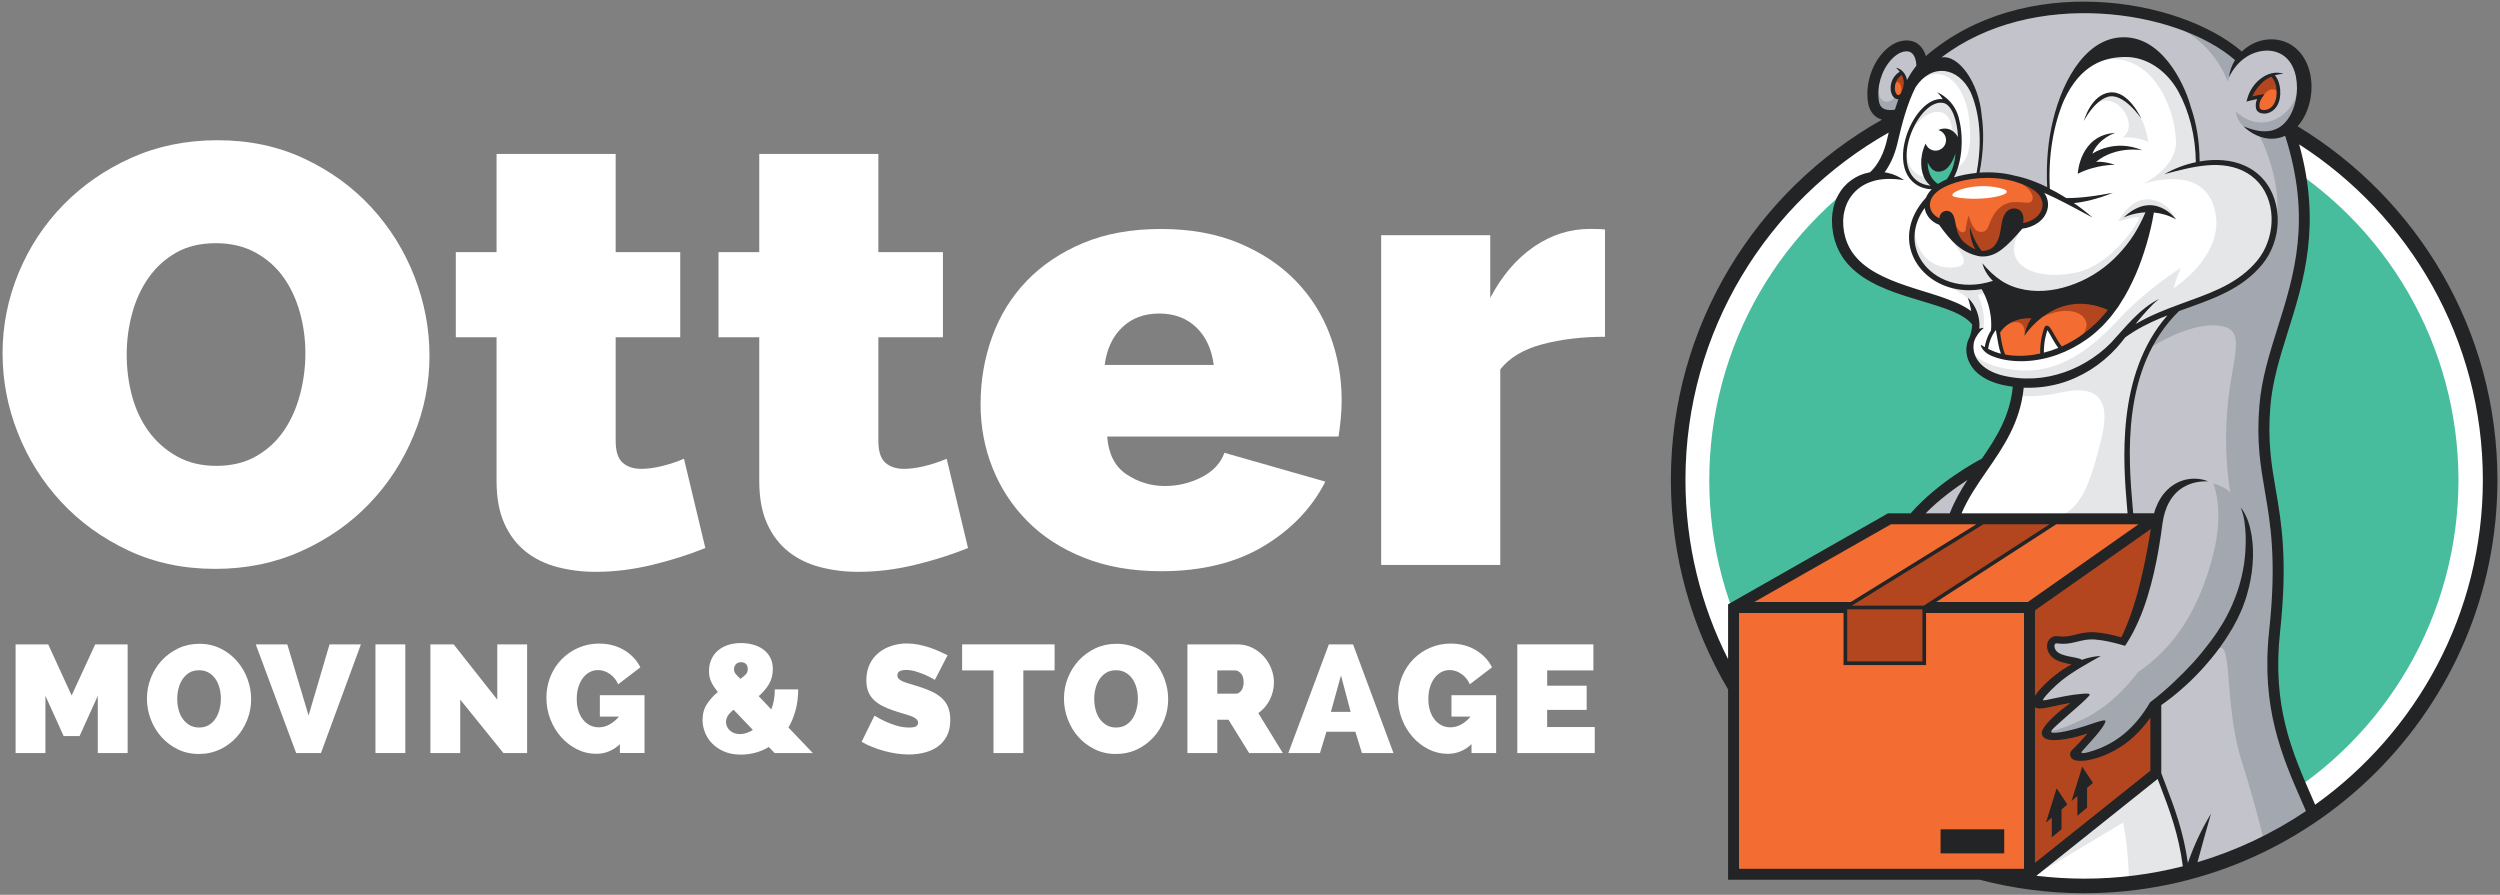
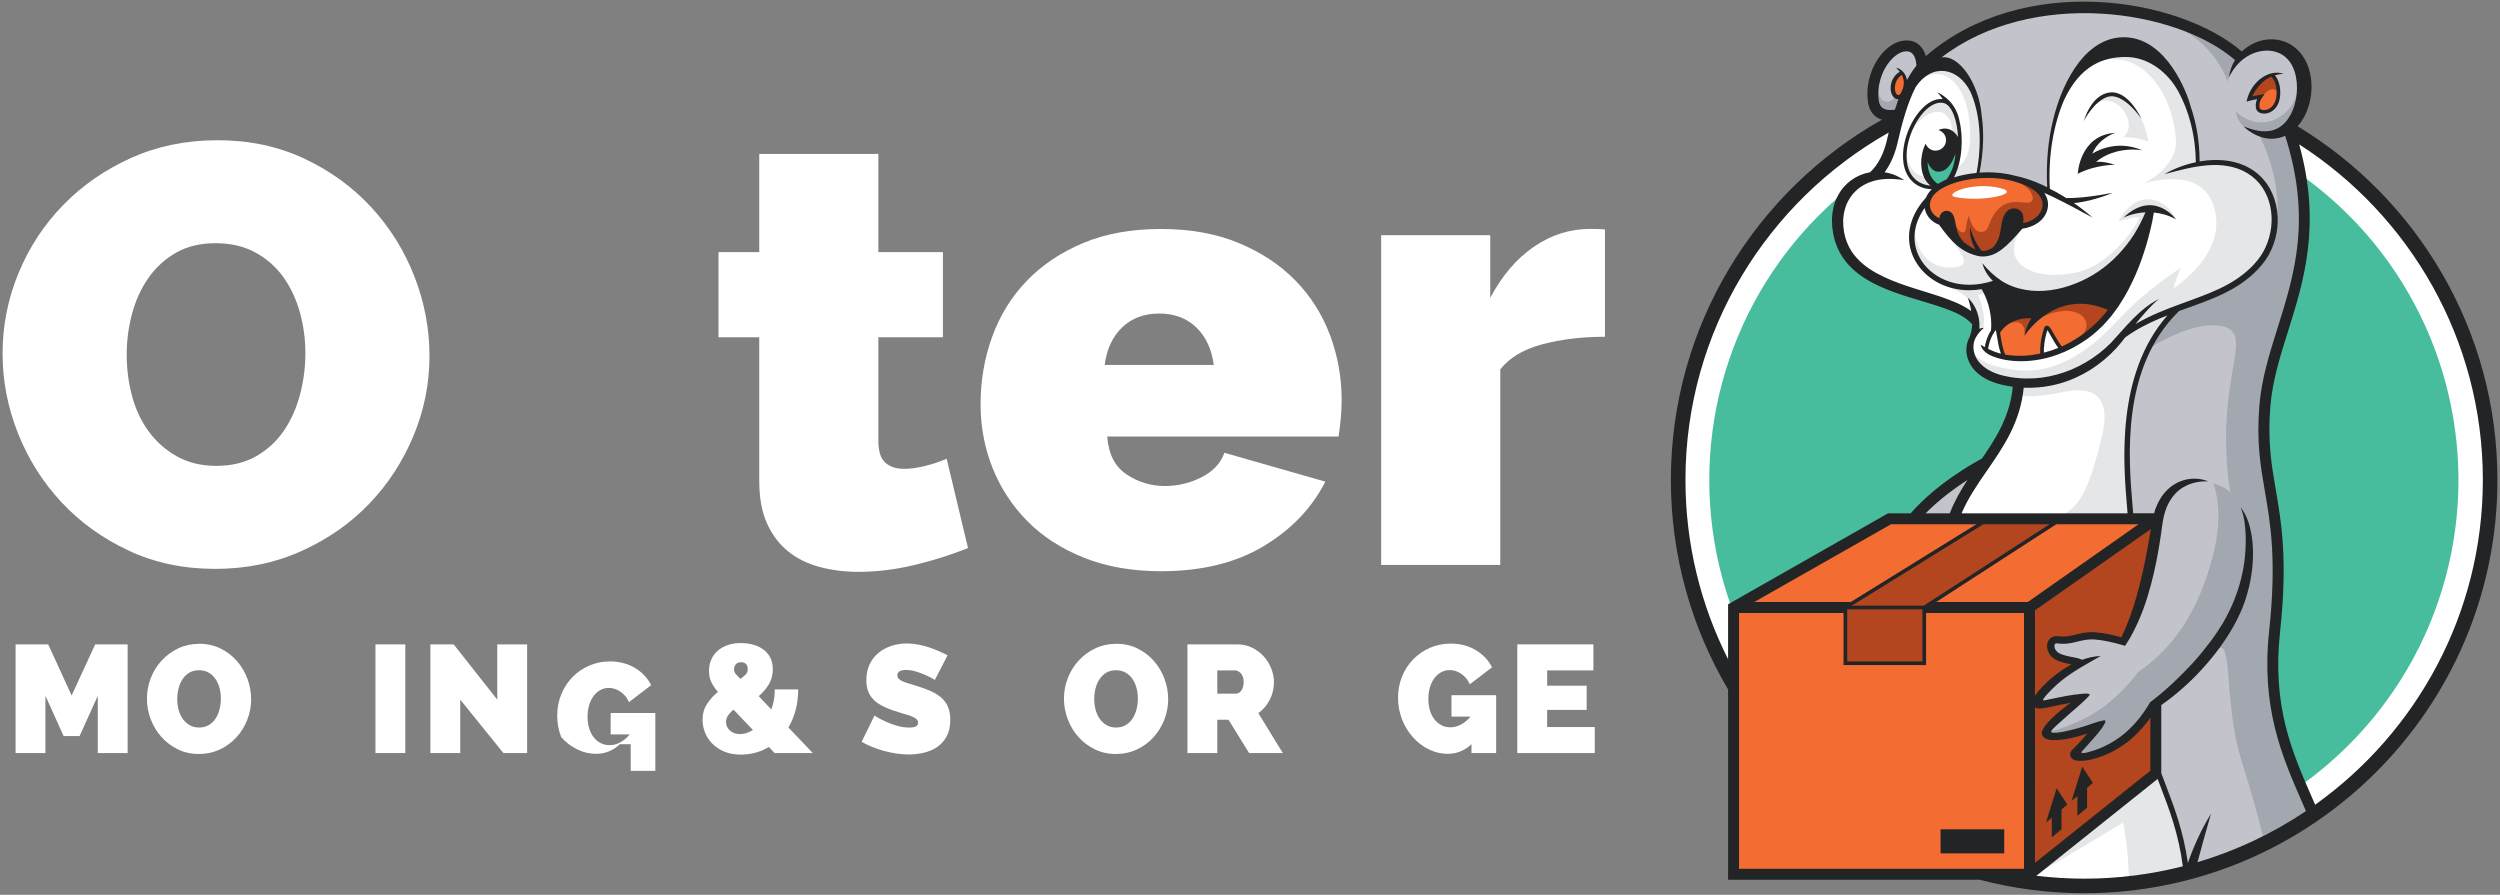
<svg xmlns="http://www.w3.org/2000/svg" version="1.1" id="Layer_1_3_" x="0px" y="0px" viewBox="0 0 768.19 274.96" style="enable-background:new 0 0 768.19 274.96;" xml:space="preserve">
  <rect x="0" y="0" width="768.19" height="274.96" fill="#808080" stroke="none" />
  <style type="text/css"> .st0{fill:#FFFFFF;} .st1{fill:#48BD9D;} .st2{fill:#C3C4CB;} .st3{fill:#F36C31;} .st4{fill:#B3461E;} .st5{fill:#E5E6E7;} .st6{fill:#A3A7AF;} .st7{fill:#222426;} </style>
  <g>
    <g>
      <g>
        <path class="st0" d="M30.05,231.4v-17.59l-5.6,12.37h-4.89l-5.6-12.37v17.59H4.79V198h10.02l7.2,15.71L29.25,198h9.97v33.39 H30.05z" />
        <path class="st0" d="M61.09,231.68c-2.38,0-4.55-0.49-6.51-1.46c-1.96-0.97-3.64-2.25-5.03-3.83c-1.4-1.58-2.48-3.39-3.25-5.43 c-0.77-2.04-1.15-4.14-1.15-6.3c0-2.19,0.4-4.31,1.2-6.35c0.8-2.04,1.92-3.83,3.36-5.38c1.44-1.55,3.14-2.79,5.1-3.72 c1.96-0.92,4.12-1.39,6.47-1.39c2.38,0,4.55,0.49,6.51,1.46c1.96,0.97,3.64,2.26,5.03,3.86c1.39,1.6,2.47,3.42,3.22,5.46 c0.75,2.04,1.13,4.12,1.13,6.26c0,2.19-0.4,4.3-1.2,6.33c-0.8,2.02-1.9,3.81-3.32,5.36c-1.41,1.55-3.1,2.8-5.08,3.74 C65.6,231.21,63.44,231.68,61.09,231.68z M54.46,214.75c0,1.13,0.13,2.22,0.4,3.27c0.27,1.05,0.68,1.98,1.25,2.8 c0.56,0.82,1.27,1.47,2.12,1.98c0.85,0.5,1.83,0.75,2.96,0.75c1.16,0,2.16-0.26,3.01-0.78c0.85-0.52,1.54-1.19,2.07-2.02 c0.53-0.83,0.93-1.78,1.2-2.85c0.27-1.07,0.4-2.15,0.4-3.25c0-1.13-0.14-2.22-0.42-3.27c-0.28-1.05-0.7-1.97-1.25-2.77 c-0.55-0.8-1.25-1.44-2.09-1.93c-0.85-0.49-1.83-0.73-2.96-0.73c-1.16,0-2.16,0.25-2.99,0.75c-0.83,0.5-1.52,1.17-2.07,2 c-0.55,0.83-0.96,1.77-1.22,2.82C54.59,212.58,54.46,213.65,54.46,214.75z" />
-         <path class="st0" d="M88.28,198l6.54,21.87l6.44-21.87h9.64L98.62,231.4H91L78.59,198H88.28z" />
        <path class="st0" d="M115.37,231.4V198h9.17v33.39H115.37z" />
        <path class="st0" d="M141.42,214.98v16.41h-9.17V198h7.15l13.4,16.98V198h9.17v33.39h-7.29L141.42,214.98z" />
-         <path class="st0" d="M190.48,228.67c-2.1,1.97-4.53,2.96-7.29,2.96c-2.07,0-4.03-0.46-5.88-1.39c-1.85-0.92-3.47-2.17-4.87-3.74 c-1.4-1.57-2.5-3.39-3.32-5.48c-0.82-2.09-1.22-4.29-1.22-6.61c0-2.35,0.42-4.54,1.25-6.56c0.83-2.02,1.97-3.78,3.43-5.27 c1.46-1.49,3.17-2.67,5.15-3.53c1.98-0.86,4.09-1.29,6.35-1.29c1.41,0,2.76,0.16,4.04,0.49c1.29,0.33,2.48,0.82,3.57,1.46 c1.1,0.64,2.08,1.41,2.94,2.31c0.86,0.89,1.58,1.9,2.14,3.03l-6.82,5.22c-0.56-1.32-1.42-2.37-2.56-3.17 c-1.15-0.8-2.36-1.2-3.64-1.2c-0.94,0-1.81,0.22-2.61,0.66c-0.8,0.44-1.49,1.05-2.07,1.83c-0.58,0.78-1.03,1.72-1.36,2.8 c-0.33,1.08-0.49,2.27-0.49,3.55c0,1.32,0.16,2.51,0.49,3.57c0.33,1.07,0.79,1.98,1.39,2.75c0.6,0.77,1.31,1.36,2.14,1.79 c0.83,0.42,1.75,0.64,2.75,0.64c1.13,0,2.22-0.28,3.27-0.85c1.05-0.57,2.03-1.38,2.94-2.45h-5.88v-6.58h13.73v17.78h-7.57V228.67 z" />
+         <path class="st0" d="M190.48,228.67c-2.1,1.97-4.53,2.96-7.29,2.96c-2.07,0-4.03-0.46-5.88-1.39c-1.85-0.92-3.47-2.17-4.87-3.74 c-0.82-2.09-1.22-4.29-1.22-6.61c0-2.35,0.42-4.54,1.25-6.56c0.83-2.02,1.97-3.78,3.43-5.27 c1.46-1.49,3.17-2.67,5.15-3.53c1.98-0.86,4.09-1.29,6.35-1.29c1.41,0,2.76,0.16,4.04,0.49c1.29,0.33,2.48,0.82,3.57,1.46 c1.1,0.64,2.08,1.41,2.94,2.31c0.86,0.89,1.58,1.9,2.14,3.03l-6.82,5.22c-0.56-1.32-1.42-2.37-2.56-3.17 c-1.15-0.8-2.36-1.2-3.64-1.2c-0.94,0-1.81,0.22-2.61,0.66c-0.8,0.44-1.49,1.05-2.07,1.83c-0.58,0.78-1.03,1.72-1.36,2.8 c-0.33,1.08-0.49,2.27-0.49,3.55c0,1.32,0.16,2.51,0.49,3.57c0.33,1.07,0.79,1.98,1.39,2.75c0.6,0.77,1.31,1.36,2.14,1.79 c0.83,0.42,1.75,0.64,2.75,0.64c1.13,0,2.22-0.28,3.27-0.85c1.05-0.57,2.03-1.38,2.94-2.45h-5.88v-6.58h13.73v17.78h-7.57V228.67 z" />
        <path class="st0" d="M238.03,231.4l-1.79-1.88c-1.35,0.82-2.75,1.41-4.21,1.79c-1.46,0.38-2.92,0.56-4.4,0.56 c-1.94,0-3.65-0.31-5.1-0.94c-1.46-0.63-2.68-1.44-3.67-2.45c-0.99-1-1.73-2.14-2.23-3.41c-0.5-1.27-0.75-2.55-0.75-3.83 c0-1.91,0.46-3.57,1.39-4.96c0.92-1.4,2.03-2.61,3.32-3.65c-1-1.22-1.71-2.31-2.12-3.27c-0.41-0.96-0.61-2.01-0.61-3.17 c0-1.35,0.25-2.56,0.75-3.64c0.5-1.08,1.18-1.98,2.05-2.7c0.86-0.72,1.89-1.28,3.08-1.67c1.19-0.39,2.49-0.59,3.9-0.59 c1.22,0,2.42,0.15,3.6,0.45c1.18,0.3,2.23,0.77,3.15,1.41c0.92,0.64,1.67,1.47,2.23,2.49c0.56,1.02,0.85,2.25,0.85,3.69 c0,1.69-0.39,3.21-1.18,4.56c-0.79,1.35-1.84,2.59-3.15,3.72l3.86,4.09c0.34-0.88,0.61-1.83,0.8-2.85 c0.19-1.02,0.28-2.12,0.28-3.32h7.2c-0.03,2.41-0.31,4.59-0.85,6.51c-0.53,1.93-1.25,3.66-2.16,5.2l7.48,7.85H238.03z M231.35,224.3l-5.95-6.23c-1.07,0.88-2.09,1.9-2.28,3.32C222.72,224.48,226.52,227.29,231.35,224.3z M225.55,205.68 c0,0.52,0.15,0.96,0.45,1.34c0.3,0.38,0.8,0.9,1.52,1.57c0.79-0.55,1.37-1.04,1.72-1.46c0.36-0.42,0.53-0.94,0.53-1.57 c0-0.67-0.19-1.19-0.56-1.55c-0.38-0.36-0.88-0.53-1.51-0.53c-0.67,0-1.2,0.21-1.57,0.62 C225.74,204.52,225.55,205.04,225.55,205.68z" />
        <path class="st0" d="M287.27,208.91c-0.94-0.56-1.91-1.07-2.92-1.5c-0.85-0.38-1.79-0.73-2.85-1.06 c-1.05-0.33-2.08-0.49-3.08-0.49c-0.81,0-1.47,0.13-1.95,0.38c-0.49,0.25-0.73,0.67-0.73,1.27c0,0.44,0.14,0.8,0.42,1.08 c0.28,0.28,0.69,0.54,1.22,0.78c0.53,0.24,1.18,0.46,1.95,0.68c0.77,0.22,1.64,0.49,2.61,0.8c1.54,0.47,2.92,0.99,4.16,1.55 c1.24,0.56,2.3,1.23,3.17,2c0.88,0.77,1.55,1.7,2.02,2.8c0.47,1.1,0.71,2.43,0.71,4c0,2.01-0.37,3.69-1.11,5.06 c-0.74,1.36-1.71,2.45-2.92,3.27c-1.21,0.82-2.57,1.4-4.09,1.76c-1.52,0.36-3.05,0.54-4.59,0.54c-1.22,0-2.48-0.09-3.76-0.28 c-1.29-0.19-2.56-0.45-3.83-0.8c-1.27-0.34-2.49-0.75-3.67-1.22c-1.18-0.47-2.27-1-3.27-1.6l3.95-8.04 c1.1,0.69,2.24,1.3,3.43,1.83c1,0.47,2.14,0.89,3.41,1.27c1.27,0.38,2.56,0.56,3.88,0.56c1,0,1.7-0.13,2.09-0.4 c0.39-0.27,0.59-0.62,0.59-1.06c0-0.47-0.2-0.87-0.59-1.2c-0.39-0.33-0.93-0.62-1.62-0.87c-0.69-0.25-1.48-0.5-2.38-0.75 c-0.89-0.25-1.84-0.55-2.85-0.89c-1.47-0.5-2.74-1.04-3.81-1.62c-1.07-0.58-1.94-1.24-2.63-1.98c-0.69-0.74-1.2-1.58-1.53-2.52 c-0.33-0.94-0.49-2.02-0.49-3.25c0-1.85,0.34-3.48,1.01-4.89c0.67-1.41,1.59-2.59,2.75-3.53c1.16-0.94,2.48-1.65,3.97-2.14 c1.49-0.49,3.06-0.73,4.73-0.73c1.22,0,2.41,0.12,3.57,0.35c1.16,0.24,2.28,0.53,3.36,0.89c1.08,0.36,2.09,0.75,3.03,1.18 c0.94,0.42,1.79,0.82,2.54,1.2L287.27,208.91z" />
-         <path class="st0" d="M324.05,206h-9.6v25.4h-9.17V206h-9.64v-8h28.41V206z" />
        <path class="st0" d="M342.86,231.68c-2.38,0-4.55-0.49-6.51-1.46c-1.96-0.97-3.64-2.25-5.03-3.83c-1.4-1.58-2.48-3.39-3.24-5.43 c-0.77-2.04-1.15-4.14-1.15-6.3c0-2.19,0.4-4.31,1.2-6.35c0.8-2.04,1.92-3.83,3.36-5.38c1.44-1.55,3.14-2.79,5.1-3.72 c1.96-0.92,4.12-1.39,6.47-1.39c2.38,0,4.55,0.49,6.51,1.46c1.96,0.97,3.64,2.26,5.03,3.86c1.4,1.6,2.47,3.42,3.22,5.46 c0.75,2.04,1.13,4.12,1.13,6.26c0,2.19-0.4,4.3-1.2,6.33c-0.8,2.02-1.91,3.81-3.32,5.36c-1.41,1.55-3.1,2.8-5.08,3.74 C347.38,231.21,345.21,231.68,342.86,231.68z M336.23,214.75c0,1.13,0.13,2.22,0.4,3.27c0.27,1.05,0.68,1.98,1.25,2.8 c0.56,0.82,1.27,1.47,2.12,1.98c0.85,0.5,1.84,0.75,2.96,0.75c1.16,0,2.16-0.26,3.01-0.78c0.85-0.52,1.54-1.19,2.07-2.02 c0.53-0.83,0.93-1.78,1.2-2.85c0.27-1.07,0.4-2.15,0.4-3.25c0-1.13-0.14-2.22-0.42-3.27c-0.28-1.05-0.7-1.97-1.25-2.77 c-0.55-0.8-1.25-1.44-2.09-1.93c-0.85-0.49-1.83-0.73-2.96-0.73c-1.16,0-2.16,0.25-2.99,0.75c-0.83,0.5-1.52,1.17-2.07,2 c-0.55,0.83-0.96,1.77-1.22,2.82C336.36,212.58,336.23,213.65,336.23,214.75z" />
        <path class="st0" d="M364.87,231.4V198h15.33c1.63,0,3.14,0.34,4.52,1.01c1.38,0.67,2.56,1.55,3.55,2.63 c0.99,1.08,1.76,2.32,2.33,3.72c0.56,1.4,0.85,2.8,0.85,4.21c0,1.94-0.42,3.76-1.27,5.43c-0.85,1.68-2.02,3.05-3.53,4.12 l7.53,12.28h-10.35l-6.35-10.25h-3.43v10.25H364.87z M374.04,213.15h5.79c0.56,0,1.09-0.31,1.58-0.94 c0.49-0.63,0.73-1.51,0.73-2.63c0-1.16-0.28-2.05-0.85-2.66s-1.13-0.92-1.69-0.92h-5.55V213.15z" />
-         <path class="st0" d="M395.87,231.4L408.33,198h7.43l12.42,33.39h-9.69l-2.02-6.54h-8.89l-1.98,6.54H395.87z M412.05,207.55 l-3.1,11.19h6.07L412.05,207.55z" />
        <path class="st0" d="M452.16,228.67c-2.1,1.97-4.53,2.96-7.29,2.96c-2.07,0-4.03-0.46-5.88-1.39c-1.85-0.92-3.47-2.17-4.87-3.74 c-1.4-1.57-2.5-3.39-3.32-5.48c-0.82-2.09-1.22-4.29-1.22-6.61c0-2.35,0.42-4.54,1.25-6.56c0.83-2.02,1.97-3.78,3.43-5.27 c1.46-1.49,3.18-2.67,5.15-3.53c1.98-0.86,4.09-1.29,6.35-1.29c1.41,0,2.76,0.16,4.05,0.49c1.29,0.33,2.48,0.82,3.57,1.46 c1.1,0.64,2.08,1.41,2.94,2.31c0.86,0.89,1.58,1.9,2.14,3.03l-6.82,5.22c-0.56-1.32-1.42-2.37-2.56-3.17 c-1.15-0.8-2.36-1.2-3.65-1.2c-0.94,0-1.81,0.22-2.61,0.66c-0.8,0.44-1.49,1.05-2.07,1.83c-0.58,0.78-1.04,1.72-1.36,2.8 c-0.33,1.08-0.49,2.27-0.49,3.55c0,1.32,0.16,2.51,0.49,3.57c0.33,1.07,0.79,1.98,1.39,2.75c0.59,0.77,1.31,1.36,2.14,1.79 c0.83,0.42,1.75,0.64,2.75,0.64c1.13,0,2.22-0.28,3.27-0.85c1.05-0.57,2.03-1.38,2.94-2.45H446v-6.58h13.73v17.78h-7.57V228.67z" />
        <path class="st0" d="M490.03,223.4v8h-23.8V198h23.38v8h-14.2v4.7h12.13v7.43H475.4v5.27H490.03z" />
      </g>
      <g>
        <path class="st0" d="M66.09,174.8c-9.76,0-18.66-1.89-26.68-5.67c-8.03-3.78-14.9-8.75-20.61-14.91 c-5.72-6.16-10.15-13.2-13.29-21.13c-3.15-7.93-4.72-16.1-4.72-24.51c0-8.53,1.64-16.77,4.91-24.69 c3.28-7.93,7.87-14.91,13.77-20.95c5.91-6.04,12.87-10.85,20.9-14.45c8.02-3.59,16.86-5.4,26.49-5.4 c9.76,0,18.65,1.89,26.68,5.67c8.02,3.78,14.9,8.78,20.61,15c5.71,6.22,10.11,13.29,13.2,21.22c3.08,7.93,4.62,16.04,4.62,24.33 c0,8.54-1.64,16.74-4.91,24.6c-3.28,7.87-7.8,14.82-13.58,20.85c-5.78,6.04-12.71,10.88-20.8,14.54 C84.59,172.97,75.73,174.8,66.09,174.8z M38.93,108.95c0,4.39,0.54,8.63,1.64,12.71c1.09,4.09,2.79,7.71,5.1,10.88 c2.31,3.17,5.2,5.73,8.67,7.68c3.47,1.95,7.51,2.93,12.14,2.93c4.75,0,8.86-1.01,12.33-3.02c3.47-2.01,6.29-4.63,8.48-7.87 c2.18-3.23,3.82-6.92,4.91-11.07c1.09-4.14,1.64-8.35,1.64-12.62c0-4.39-0.58-8.63-1.73-12.71c-1.16-4.08-2.86-7.68-5.1-10.79 c-2.25-3.11-5.1-5.61-8.57-7.5c-3.47-1.89-7.51-2.84-12.14-2.84c-4.75,0-8.83,0.98-12.23,2.93c-3.4,1.95-6.23,4.54-8.48,7.77 c-2.25,3.23-3.92,6.89-5.01,10.98C39.48,100.5,38.93,104.68,38.93,108.95z" />
-         <path class="st0" d="M216.73,168.4c-5.14,2.07-10.63,3.81-16.47,5.21c-5.85,1.4-11.59,2.1-17.24,2.1 c-4.11,0-8.03-0.49-11.75-1.46c-3.73-0.98-6.97-2.56-9.73-4.76c-2.76-2.19-4.95-5.06-6.55-8.6c-1.61-3.54-2.41-7.93-2.41-13.17 v-44.08h-12.52V77.48h12.52V47.3h36.6v30.18h19.84v26.16h-19.84v31.83c0,3.17,0.7,5.4,2.12,6.68c1.41,1.28,3.34,1.92,5.78,1.92 c1.8,0,3.85-0.27,6.16-0.82c2.31-0.55,4.62-1.31,6.93-2.29L216.73,168.4z" />
        <path class="st0" d="M297.45,168.4c-5.14,2.07-10.63,3.81-16.47,5.21c-5.84,1.4-11.59,2.1-17.24,2.1 c-4.11,0-8.03-0.49-11.75-1.46c-3.73-0.98-6.97-2.56-9.73-4.76c-2.76-2.19-4.95-5.06-6.55-8.6c-1.61-3.54-2.41-7.93-2.41-13.17 v-44.08h-12.52V77.48h12.52V47.3h36.6v30.18h19.84v26.16H269.9v31.83c0,3.17,0.7,5.4,2.12,6.68c1.41,1.28,3.34,1.92,5.78,1.92 c1.8,0,3.85-0.27,6.16-0.82c2.31-0.55,4.62-1.31,6.93-2.29L297.45,168.4z" />
        <path class="st0" d="M356.78,175.52c-8.86,0-16.76-1.38-23.69-4.14c-6.93-2.76-12.75-6.52-17.43-11.27 c-4.69-4.75-8.25-10.21-10.69-16.37c-2.44-6.16-3.66-12.65-3.66-19.46c0-7.32,1.18-14.25,3.56-20.8 c2.37-6.55,5.91-12.26,10.59-17.14c4.69-4.88,10.47-8.77,17.34-11.65c6.87-2.89,14.86-4.33,23.98-4.33 c8.99,0,16.95,1.44,23.89,4.33c6.93,2.89,12.74,6.74,17.43,11.56c4.69,4.82,8.22,10.4,10.6,16.76c2.37,6.36,3.56,13,3.56,19.94 c0,1.93-0.1,3.89-0.29,5.88c-0.19,1.99-0.42,3.76-0.67,5.3h-71.08c0.39,5.39,2.38,9.28,5.97,11.65 c3.59,2.38,7.51,3.56,11.75,3.56c3.98,0,7.74-0.9,11.27-2.7c3.53-1.8,5.88-4.3,7.03-7.51l31.01,8.86 c-4.11,8.09-10.44,14.71-18.98,19.84C379.74,172.95,369.24,175.52,356.78,175.52z M372.96,112.14 c-0.64-4.88-2.44-8.73-5.39-11.56c-2.96-2.82-6.74-4.24-11.37-4.24c-4.62,0-8.41,1.41-11.37,4.24 c-2.96,2.83-4.75,6.68-5.39,11.56H372.96z" />
        <path class="st0" d="M493.17,103.48c-7.06,0-13.48,0.77-19.26,2.31s-10.08,4.11-12.91,7.71v60.1h-36.6V72.27h33.52v19.26 c3.59-6.81,8.06-12.04,13.39-15.7c5.33-3.66,11.08-5.49,17.24-5.49c2.44,0,3.98,0.07,4.62,0.19V103.48z" />
      </g>
    </g>
    <g>
      <g>
        <ellipse transform="matrix(0.707 -0.707 0.707 0.707 83.292 496.033)" class="st0" cx="640.41" cy="147.47" rx="124.75" ry="124.75" />
        <ellipse transform="matrix(0.707 -0.707 0.707 0.707 83.292 496.033)" class="st1" cx="640.41" cy="147.47" rx="115.12" ry="115.12" />
        <path class="st2" d="M701.89,228.21c-5.82-17.58-2.46-26.99-1.79-48.26c0.67-21.28-3.92-30.8-4.37-48.71 c-0.45-17.92,8.4-32.36,11.42-53.75c3.02-21.39-4.37-37.85-4.37-37.85c5.82-3.14,7.61-20.6,0.22-24.52 c-7.39-3.92-14.56,2.35-14.56,2.35S673,4.47,641.98,3.24s-48.49,15.01-48.49,15.01l-1.9,0.45c-1.23-3.58-6.83-6.72-11.53-2.13 s-6.72,14.11-4.14,16.69c2.58,2.58,7.84,1.79,7.84,1.79c1.12-9.18,8.17-14.78,8.17-14.78c4.48-2.58,14.78,2.24,16.13,14.56 c1.34,12.32-1.01,19.15-1.01,19.15c11.31-1.9,23.18,5.04,23.18,5.04c-3.14-32.59,14.78-48.04,29.79-41.77 c15.01,6.27,15.12,33.37,15.12,33.37c24.52-3.92,27.32,17.36,20.6,28.11c-6.72,10.75-26.2,15.68-26.2,15.68 c-7.17,5.71-12.21,16.13-15.01,31.24c-2.8,15.12,0.22,33.82,0.22,33.82l7.73,0.11c-0.9,20.83-10.08,37.4-10.08,37.4 s-9.41-3.02-14.45-1.23c-5.04,1.79-6.61-0.45-7.61,1.23c-1.01,1.68,0.67,4.82,3.92,5.49s4.48,1.68,4.48,1.68 c-3.7,1.68-10.19,6.83-12.09,9.63c-1.9,2.8,0.48,2.75,4.93,1.9c4.7-0.9,7.61-1.01,7.61-1.01c-5.26,4.03-13.55,10.86-9.18,11.53 c4.37,0.67,14.45-2.91,14.45-2.91c-3.25,4.82-8.29,9.07-5.71,9.18c2.58,0.11,7.28-1.12,12.65-4.7 c5.38-3.58,11.09-11.42,11.09-11.42v21.28c2.96,4.42,5.23,11.22,6.82,17.39c-0.01,0.01-0.02,0.01-0.02,0.02 c1.5,5.78,2.41,10.98,2.76,13.15c14.09-3.68,27.2-9.76,38.89-17.78C709.07,245.69,706.56,242.31,701.89,228.21z" />
        <path class="st2" d="M608.61,143.07c0,0-6.27,10.3-8.66,15.98H588.9C588.9,159.05,597.71,149.04,608.61,143.07z" />
        <path class="st0" d="M629.47,58.71c0,0-1.38-13.14,4.22-28.59c5.6-15.45,23.07-18.7,30.8-10.19 c7.73,8.51,11.09,21.05,10.64,30.68c0,0,21.01-5.16,23.74,15.23c2.58,19.26-24.64,26.88-30.8,29.34c0,0-11.87,12.32-13.89,33.04 c-2.02,20.72,0.78,24.75,0.56,31.24h-54.54c0,0,4.7-10.3,11.65-20.16c6.94-9.85,8.29-19.26,7.95-21.95c0,0-7.17-0.11-11.76-4.14 c-4.59-4.03-2.8-8.73-1.46-10.75c0,0,1.9-3.81-2.24-6.05c-4.14-2.24-8.73-4.37-19.15-7.28c-10.41-2.91-19.26-9.52-20.49-18.93 c-1.23-9.41,3.92-14.45,11.76-16.69c0,0,2.8-2.35,5.04-10.41c2.24-8.06,3.7-18.7,11.98-22.73c8.29-4.03,13.89,5.04,14.67,16.13 c0.78,11.09-1.12,17.47-1.12,17.47S615.36,51.77,629.47,58.71z" />
        <path class="st0" d="M672.07,268.17c-2.67-18.58-9.15-31.11-9.15-31.11l-38.97,31.58h-13.31c9.54,2.34,19.51,3.58,29.78,3.58 C651.35,272.22,661.96,270.81,672.07,268.17z" />
        <path class="st3" d="M616,109.51c0,0-1.9-3.58-1.79-7.61s8.06-6.61,11.76-5.49c0,0,6.49-4.48,13.1-4.82 c6.61-0.34,10.19,3.02,10.19,3.02s-6.16,8.96-15.57,12.99c0,0-2.91-4.26-4.26-6.27c-1.34-2.02-2.13,4.48-1.9,7.95 C627.53,109.29,621.6,110.86,616,109.51z" />
        <path class="st3" d="M609.06,77.93c-4.06,0.12-7.33-3.53-9.57-6.72c-2.24-3.19-5.1-3.36-6.66-6.1 c-1.57-2.74-1.06-7.17,9.01-10.25c10.08-3.08,20.16-0.22,23.85,3.19c3.7,3.42,3.19,6.38,0.84,8.9c-2.35,2.52-7.22,2.46-8.62,4.31 C616.5,73.12,614.71,77.76,609.06,77.93z" />
        <path class="st3" d="M585.04,29.16c-1,1.58-3.25,0.62-3.58-1.79c-0.34-2.41,1.85-4.98,3.02-4.93 C585.65,22.5,586.38,27.04,585.04,29.16z" />
        <path class="st3" d="M691.03,30.17c0,0,2.35-5.71,7.05-7.06c0,0,2.74,2.02,1.96,6.27c-0.78,4.26-3.53,5.6-5.54,4.65 c-2.02-0.95-0.11-4.03-0.11-4.03L691.03,30.17z" />
        <path class="st3" d="M580.28,159.23h82.76c0,0-1.79,12.88-5.26,24.64c-3.47,11.76-5.38,13.1-5.38,13.1s-8.17-2.35-12.09-1.46 c-3.92,0.9-5.94,1.23-7.95,1.01c-2.02-0.22-2.91,2.35-1.57,3.81c1.34,1.46,6.83,2.91,7.39,3.36c0.56,0.45-8.17,6.16-10.3,8.85 c-2.13,2.69-1.79,4.26,2.58,3.47c4.37-0.78,8.73-1.34,8.73-1.34s-4.26,3.47-7.5,6.72s-4.03,5.15,1.68,4.7 c5.71-0.45,11.09-2.8,11.09-2.8s-2.69,4.14-5.49,6.61c-2.8,2.46,1.12,3.58,7.61,0.67c6.5-2.91,12.32-8.73,15.34-14.22l0.45,1.34 v19.93l-38.97,30.68h-90.71v-81.64L580.28,159.23z" />
        <path class="st1" d="M600.62,44.82c0,0-1.72,4.78-4.4,6.12c-2.69,1.34-4.11-3.58-4.11-3.58s-2.31,7.47,3.21,10.38 c0,0,1.94-1.27,3.43-2.02C598.75,55.72,603.08,49.82,600.62,44.82z" />
        <path class="st0" d="M614.57,57.78c-8.85-2.09-17.53,1.97-13.76,2.76C609.06,62.25,621.65,59.46,614.57,57.78z" />
      </g>
      <g>
        <polygon class="st4" points="566.8,203.84 566.8,186.52 611.15,159.34 632.95,159.49 591.29,186.97 591.29,203.84 " />
        <path class="st4" d="M627.31,97.47c8.57-4.06,13.82-1.07,13.83,2.38c0.01,2.28-2.67,4.99-2.67,4.99s9.56-6.57,11.05-11.2 c1.49-4.63-8.96-3.58-13.66-1.79C630.73,93.81,627.31,97.47,627.31,97.47z" />
        <path class="st4" d="M622.12,103.05c0.3-3.96-2.09-5.15-5.9-3.06c0,0,2.31-2.39,6.57-3.73c4.26-1.34,4.4,0.22,3.21,1.34 c-1.19,1.12-1.94,2.24-2.61,3.06C622.72,101.49,622.12,103.05,622.12,103.05z" />
        <path class="st4" d="M662.47,159.57l-39.38,28.15l0.3,80.59l38.97-30.68v-21.28c0,0-1.64,1.83-2.09,2.72 c-0.45,0.9-3.14,4.33-8.06,8.21c-4.93,3.88-10.08,5.45-13.48,5.19c-3.4-0.26,3.32-4.52,5.71-9.18c0,0-8.96,3.4-13.59,2.95 c-4.63-0.45,0.07-4.93,8.32-11.57c0,0-9.22,1.42-12.8,1.72c-3.58,0.3,8.06-10.6,13.29-12.69c0,0-4.18-1.19-7.47-2.24 c-3.28-1.05-3.28-4.63,0.15-4.93c3.43-0.3,5.82-0.6,10.3-1.05c4.48-0.45,9.74,1.49,9.74,1.49S662.4,177.82,662.47,159.57z" />
        <path class="st4" d="M619.47,55.76c5.41,1.9,6.42,6.53,3.62,6.53c-2.8,0-6.5-1.34-9.78,2.76c-2.75,3.43-1.79,6.79-5.23,6.12 c-2.08-0.41-3.14-5-3.14-5s-0.75,2.54-0.9,4.11c-0.19,2.03-2.61,1.34-3.51-2.46c-0.45-1.9-1.34,5.08,3.14,7.99 c4.48,2.91,7.05,2.91,10.19-0.22c3.14-3.14,5.26-6.16,6.94-6.27c1.68-0.11,5.94-1.46,7.39-5.38s-2.8-6.94-4.93-7.84 C621.15,55.2,619.47,55.76,619.47,55.76z" />
        <path class="st4" d="M699.76,28.1c-2.58-2.69-5.82,3.36-6.05,4.03l0.34-2.28l-2.99,0.49c0,0,1.42-3.32,3.88-5.64 c2.46-2.31,3.17-1.9,3.99-0.86C699.76,24.89,699.76,28.1,699.76,28.1z" />
-         <path class="st4" d="M584.23,28.25c0.26-2.76-1.23-3.66-1.94-2.61c-0.71,1.05-0.37-0.97,0.78-2.05c1.16-1.08,1.9-1.34,2.28-0.04 c0.37,1.31,0.19,2.31-0.15,3.43C584.87,28.1,584.23,28.25,584.23,28.25z" />
        <path class="st5" d="M644.74,18.84c15.08-4.18,23.44,12.54,23.89,24.49c0.31,8.19-10,13.14-10,13.14s16.57-5.76,21.2,5.82 c5.97,14.93-11.94,26.28-11.94,26.28s0.9-3.43,2.24-6.27c0,0-10.3,6.42-18.66,15.38c-8.36,8.96-18.51,17.62-32.4,15.98 c-13.89-1.64-13.29-7.47-13.29-7.47s-0.6,10.15,14.63,11.65v3.58c0,0,3.73,1.19,13.29-0.9c9.56-2.09,15.23,1.05,12.09,13.89 c-3.14,12.84-5.82,21.05-12.24,23.89l21.35,0.6c0,0-2.24-13.14-1.05-28.22c1.19-15.08,7.32-27.77,14.48-35.83 c0,0,17.17-5.23,25.23-13.44c8.06-8.21,10.15-34.79-18.81-31.06c0,0,1.36-17.77-7.91-28.07 C656.09,10.33,644.74,18.84,644.74,18.84z" />
        <path class="st5" d="M643.26,32.4c5.38-4.15,9.8,1.26,10.64,4.43c1.03,3.91-1.69,5.43-1.69,5.43s1.87-0.21,4.1,0.19 c2.04,0.36,3.8,1.08,3.8,1.08s-1.04-8.84-6.68-12.53C646.19,26.27,643.26,32.4,643.26,32.4z" />
        <path class="st5" d="M590.24,24.52c7.39-5.21,13.44,1.96,14.73,11.31c1.21,8.75-0.17,14.11-4.12,16.01l-1.72,3.36l8.14-1.64 c0,0,3.06-13.21-0.15-23.52c-3.21-10.3-9.03-11.2-12.47-10.08C591.21,21.08,590.24,24.52,590.24,24.52z" />
        <path class="st5" d="M587.48,40.04c4.48-6.94,11.94-8.36,12.39,0.52l2.46,3.28c0,0,0.52-12.39-5.75-12.92 C590.32,30.41,587.48,40.04,587.48,40.04z" />
        <path class="st5" d="M588.53,69.53c-0.75,6.12,3.51,12.99,11.2,12.69c7.69-0.3,1.34-5.9-0.6-9.26c0,0,5.82,5.38,9.63,5.23 c3.81-0.15,12.32-7.84,12.32-7.84s-2.38,3.21-2.24,6.57c0.22,5.38,7.47,9.18,18.89,6.87s19.56-15.83,19.56-16.8 c0-0.97-6.35,1.05-6.35,1.05s3.51-7.24,9.41-6.79c5.9,0.45,8.14,5.9,8.14,5.9s-3.73-2.69-7.39-2.69c0,0-1.57,7.09-9.93,16.35 c-8.36,9.26-21.65,12.24-30.38,10.23c-8.73-2.02-9.33-3.36-9.33-3.36s-1.05,2.31-1.27,2.31c-0.22,0-2.39,0.67-2.39,0.67 s2.54,5.3,1.64,10l-1.79,0.9c0,0-0.67-5.75-2.39-8.88c-1.72-3.14-7.02-4.33-11.8-7.84c-4.78-3.51-5.82-7.76-5.97-10.68 C587.33,71.25,588.53,69.53,588.53,69.53z" />
        <path class="st5" d="M585.84,45.64c-0.07,6.79,3.73,8.81,6.5,8.73l2.16,3.28c0,0-5.15,0.52-7.84-4.11 C583.97,48.93,585.84,45.64,585.84,45.64z" />
        <path class="st6" d="M671.04,9.34c10.3,5.82,13.49,15.79,13.49,15.79s0.78-3.7,3.51-7.04c1.67-2.05-10.3-7.17-10.75-7.32 C676.84,10.63,671.04,9.34,671.04,9.34z" />
        <path class="st5" d="M662.36,237.62l-37.07,31.36l27.1-16.24c0,0,1.79,8.57,1.77,18.73c6.08-0.67,12.03-1.76,17.81-3.27 C671.13,262.77,668.11,245.52,662.36,237.62z" />
        <path class="st6" d="M709.02,246.79c-3.18-7.47-8-19.79-10.16-30.55c-3.36-16.8,4.03-32.92,0.67-53.53 c-3.36-20.6-5.15-29.12-3.14-43.67s9.63-30.01,10.97-45.02c1.34-15.01-1.79-27.32-4.48-34.49c0,0,3.14-4.26,3.81-7.17 c0.67-2.91-0.75-4.4-0.75-4.4c-1.27,7.32-10.55,13.83-18.91,6.36c0,0,0.32,5.36,6.96,6.77c0,0,8.36,15.3,5.08,29.41 c-2.8,12.02-10.75,18.22-31.02,24.67l-7.5,11.76c0,0,13.44-8.84,22.62-6.6c7.6,1.85,1.86,10.65,0.97,29.3 c-0.6,12.54,1.19,21.65,1.19,21.65s-1.49-1.64-5.23-2.76c0,0,3.47,8.09,0,21.72c-4.55,17.92-12.47,29.04-23.22,36.36 c0,0-6.69,9.61-16.8,14.41c-5.82,2.76-10.15,4.03-10.15,3.43c0-0.6-2.17,1.57,0.9,1.79c3.06,0.22,13.59-2.95,13.59-2.95 s-4.48,6.23-6.2,7.8c-1.72,1.57,2.24,1.72,7.61,0c5.38-1.72,13.06-9.93,16.5-14.74c3.43-4.82,12.09-9.07,18.14-16.01 c6.05-6.94,2.5,15.09,8.29,33.37c3.03,9.58,5.36,18.04,7.09,25.53c5.2-2.58,10.19-5.52,14.94-8.77 C710.17,249.06,709.55,247.82,709.02,246.79z" />
        <path class="st6" d="M577.7,24.18c-1.57,6.61,1.28,7.21,2.41,7.05c1.62-0.22,2.18-1.68,2.18-1.68l1.9,0.45l-1.46,4.59 c0,0-1.9,1.57-5.04-0.56C574.56,31.91,577.7,24.18,577.7,24.18z" />
      </g>
      <g>
        <path class="st7" d="M691.24,30.96c0.76-0.19,1.54-0.36,2.31-0.52c-0.2,0.48-0.34,0.98-0.4,1.52c-0.05,0.48-0.02,0.96,0.1,1.45 c0.16,0.64,0.68,1.06,1.16,1.26c2.01,0.75,4.05-0.33,5.09-1.87c1.08-1.59,1.25-3.48,1.15-5.23c-0.13-1.57-0.56-3.14-1.63-4.45 c0.84-0.25,1.73-0.4,2.67-0.42c-1.13-0.43-2.43-0.48-3.65-0.19c-1.23,0.28-2.36,0.88-3.36,1.63c-1.99,1.52-3.45,3.7-4.12,6.09 l-0.28,1.01L691.24,30.96L691.24,30.96z M695.44,25.09c0.75-0.63,1.58-1.15,2.48-1.54c0.45,0.45,0.87,1.13,1.12,1.8 c0.29,0.73,0.45,1.51,0.5,2.31c0.09,1.59-0.1,3.27-0.96,4.52c-0.42,0.62-1.01,1.11-1.68,1.39c-0.66,0.28-1.46,0.34-2.04,0.09 c-0.29-0.12-0.48-0.31-0.52-0.51c-0.08-0.33-0.1-0.71-0.07-1.07c0.06-0.72,0.38-1.49,0.78-2.06l0.78-1.1l-1.3,0.2 c-0.84,0.13-1.65,0.31-2.46,0.5C692.87,27.88,694,26.31,695.44,25.09z" />
        <path class="st7" d="M642.92,47.23c1.95-4.83,7.04-6.4,7.04-6.4c-10.96,0.65-11.52,12.57-11.52,12.57 c5.68-2.89,11.43-2.76,11.43-2.76c-3.71-1.23-5.82-0.9-5.82-0.9c6.26-5.11,14.26-3.56,14.26-3.56 C649.64,42.49,642.92,47.23,642.92,47.23z" />
        <path class="st7" d="M647.5,29.8c4.88-1.68,10.47,6.65,10.47,6.65s-3.9-8.71-9.67-8.04c-5.84,0.68-7.98,8.77-7.98,8.77 S643.24,31.28,647.5,29.8z" />
        <polygon class="st7" points="636.54,246.12 638.33,244.61 638.33,250.67 641.31,248.16 641.31,242.09 643.1,240.58 639.82,235.6 " />
        <polygon class="st7" points="628.68,252.74 630.47,251.23 630.47,257.29 633.46,254.78 633.46,248.72 635.24,247.21 631.96,242.22 " />
        <rect x="596.29" y="254.83" class="st7" width="19.56" height="7.39" />
        <path class="st7" d="M706.01,38.8c1.84-2.08,3-4.61,3.66-7.21c0.72-2.89,0.82-5.94,0.19-8.92c-0.62-2.95-2.1-5.97-4.65-8.04 c-2.52-2.1-5.93-2.88-8.97-2.44c-2.85,0.4-5.41,1.76-7.37,3.64c-19.37-16.67-67.16-24.44-97.1,1.4 c-0.69-2.33-2.27-4.58-5.49-4.79c-2.63-0.17-5.33,1.12-7.65,3.66c-3.67,4.01-5.48,10.09-4.62,15.48 c0.41,2.55,1.75,3.88,2.81,4.54c0.47,0.29,0.97,0.49,1.47,0.65c-38.68,21.79-64.87,63.24-64.87,110.7 c0,23.48,6.42,45.49,17.58,64.38v58.47h77.29c10.27,2.69,21.02,4.14,32.12,4.14c70.02,0,126.99-56.97,126.99-126.99 C767.4,101.44,742.77,61.07,706.01,38.8z M686.77,18.45c-1.01,1.65-1.66,3.48-1.87,5.32c1.19-2.45,2.84-4.53,4.89-5.96 c2.03-1.45,4.42-2.22,6.72-2.26c2.3-0.02,4.46,0.76,6,2.22c1.56,1.45,2.52,3.53,2.98,5.81c0.87,4.54-0.03,9.83-2.8,13.45 c-1.4,1.77-3.36,3.05-5.77,3.26c-2.41,0.28-5-0.46-7.54-1.44c1.99,1.85,4.5,3.34,7.5,3.73c1.49,0.16,3.08-0.01,4.56-0.55 c0.25-0.09,0.49-0.21,0.73-0.32c8.19,25.63,2.85,42.62-2.33,59.07c-2.52,8.01-4.9,15.58-5.58,23.79 c-0.93,11.26,0.35,18.64,1.7,26.46c1.7,9.87,3.63,21.05,1.3,42.78c-2.56,23.78,3.98,38.68,10.3,53.09 c0.34,0.77,0.67,1.55,1.01,2.32c-10.14,6.82-21.36,12.15-33.33,15.71c1.29-4.94,2.73-9.86,4.14-14.88 c-2.92,4.75-5.26,9.84-7.1,15.12c-1.36-9.7-4.13-17-7.01-24.53c-0.39-1.01-0.77-2.03-1.16-3.06v-20.94 c1.97-1.35,3.82-2.8,5.62-4.35c2.31-1.97,4.51-4.08,6.58-6.32c2.06-2.25,4.02-4.58,5.82-7.05c0.86-1.26,1.78-2.49,2.56-3.8 l1.21-1.95l1.11-2.04c0.39-0.67,0.71-1.37,1.03-2.08c0.31-0.71,0.67-1.39,0.95-2.11c0.54-1.45,1.09-2.89,1.49-4.38 c0.87-2.96,1.45-6,1.68-9.06c0.25-3.06,0.19-6.15-0.32-9.18c-0.53-2.99-1.43-6.07-3.37-8.44c1.19,2.77,1.44,5.72,1.57,8.63 c0.1,2.91-0.08,5.82-0.48,8.7c-0.85,5.75-2.75,11.29-5.47,16.37l-1.05,1.89l-1.17,1.84c-0.75,1.25-1.65,2.4-2.48,3.6 c-1.76,2.33-3.59,4.61-5.56,6.78c-3.96,4.28-8.27,8.39-12.87,11.9l-0.31,0.23c0,0-0.12,0.24-0.13,0.25 c-2.33,3.97-5.44,7.75-9.16,10.45c-1.87,1.36-3.71,2.4-5.95,3.35c-1.06,0.45-2.58,0.95-3.84,1.29c-0.76,0.2-2.62,0.6-1.79-0.34 c2.44-2.77,4.76-5.18,6.05-7.05c0.46-0.67,1.31-2,1.09-2.32c-0.28-0.42-3.32,0.66-4.98,1.23c-4.62,1.6-10.78,3.02-11.62,2.32 c-0.43-0.35,1.43-1.93,2.28-2.72c2.58-2.42,9.66-8.21,9.51-8.87c-0.09-0.38-1.2-0.31-2.3-0.22c-3.5,0.27-6.58,0.98-10.02,1.68 c-1,0.2-2.33,0.62-1.96,0c0.84-1.4,3.74-4.23,5.57-5.7c3.7-2.96,7.8-5.14,12.11-7.6c-1.99,0.08-3.92,0.51-5.77,1.17 c-0.78-0.44-1.44-0.5-2.06-0.66c-0.75-0.15-1.46-0.27-2.15-0.43c-0.69-0.15-1.36-0.34-2.01-0.57c-0.57-0.22-1.08-0.5-1.47-0.88 c-0.39-0.37-0.66-0.85-0.74-1.32c-0.09-0.46,0.03-0.91,0.2-1.05c0.07-0.09,0.18-0.1,0.32-0.14c0.1,0.01,0.15,0.01,0.3,0.01 l0.6,0.07c0.8,0.08,1.62,0.08,2.43,0c1.63-0.16,3.1-0.63,4.47-0.92c0.69-0.15,1.38-0.26,2.07-0.33c0.67-0.06,1.33-0.07,2.03-0.01 c2.79,0.21,5.68,0.91,8.43,1.7l0.82,0.24l0.49-0.75c1.43-2.19,2.6-4.53,3.65-6.91c1.06-2.38,1.94-4.82,2.71-7.29 c1.54-4.94,2.65-9.99,3.52-15.05c0.46-2.52,0.77-5.09,1.13-7.6c0.32-2.37,0.97-4.66,2.11-6.65c1.12-1.99,2.73-3.71,4.83-4.78 c2.07-1.13,4.55-1.6,7.13-1.51c-2.39-0.98-5.23-1.11-7.86-0.27c-1.32,0.41-2.56,1.11-3.68,1.95c-0.54,0.45-1.08,0.9-1.54,1.44 c-0.5,0.5-0.91,1.07-1.31,1.65c-0.41,0.57-0.7,1.21-1.05,1.81c-0.3,0.63-0.55,1.27-0.82,1.91l-0.39,1.32h-6.42 c-0.05-0.59-0.1-1.19-0.16-1.84c-1.29-14.98-3.68-42.81,14.25-60.31c2.3-0.83,4.63-1.64,6.94-2.51c4.21-1.6,8.45-3.39,12.25-6.02 c1.9-1.31,3.67-2.81,5.25-4.52c1.58-1.67,2.97-3.66,3.92-5.79c1.93-4.27,2.48-9.15,1.45-13.73c-0.51-2.29-1.43-4.5-2.78-6.44 c-1.34-1.94-3.12-3.59-5.15-4.78c-4.09-2.42-8.95-2.94-13.48-2.47c-0.7,0.07-1.39,0.18-2.08,0.29 c-0.02-6.06-0.97-11.76-2.73-16.79c0-0.01-0.01-0.02-0.01-0.04c-1.18-4.66-7.38-20.38-19.42-21.28 c-12.04-0.9-19.78,12.43-22.9,25.48l0.01-0.01c-1.51,6.13-2.16,13.12-1.79,20.56c-1.14-0.56-2.3-1.1-3.49-1.57 c-2.08-0.82-4.22-1.52-6.43-1.96c-3.52-0.94-7.29-1.2-10.88-0.95c1.33-6.71,1.41-12.82,0.61-17.96l0.03,0.04 c-0.94-9.74-6.98-18.35-12.31-17.48C624.46-3.7,668.73,2.81,686.77,18.45z M606.67,104.73c0.47-1.4,1.57-2.89,2.94-4.01 c-0.49,0.02-0.96,0.13-1.41,0.3c0.1-1.14,0.04-2.3-0.2-3.41c-0.25-1.18-0.63-2.32-1.21-3.35c-0.54-1.05-1.29-1.96-2.1-2.77 c0.34,1.11,0.67,2.16,0.86,3.22c0.06,0.29,0.09,0.59,0.14,0.88c-0.6-0.46-1.24-0.86-1.98-1.29c-1.64-0.94-3.34-1.64-5.04-2.28 c-3.4-1.29-6.83-2.24-10.18-3.32c-3.35-1.07-6.66-2.19-9.74-3.67c-3.08-1.46-5.97-3.28-8.15-5.69c-0.57-0.58-1.02-1.25-1.51-1.89 c-0.41-0.69-0.86-1.36-1.16-2.1c-0.38-0.71-0.59-1.49-0.87-2.24c-0.17-0.79-0.42-1.56-0.49-2.38c-0.05-0.4-0.12-0.81-0.16-1.21 l-0.03-1.2c-0.08-0.81,0.1-1.59,0.14-2.38c0.3-1.54,0.71-3.06,1.49-4.39c1.49-2.69,3.99-4.74,7.02-5.73 c3.03-1.05,6.46-1,10.05-0.48c-1.5-1.01-3.2-1.85-5.04-2.22c-0.31-0.08-0.63-0.12-0.94-0.18c1.44-1.96,3.02-4.88,3.98-9.09 c1.39-6.11,3.05-12.2,5.54-17.06c4.97-7.55,13.09-6.16,16.86,1.44c2.65,5.9,3.81,14.73,1.87,24.91 c-2.48,0.24-4.84,0.71-6.95,1.37c2.57-4.89,2.96-12.14,1.7-17.36c0,0,0.01,0.02,0.01,0.02c-1.24-6.68-6.85-8.81-6.85-8.81 c0.85,0.85,1.37,1.59,1.68,2.1c-1.61-0.17-3.32,0.4-4.99,1.7c-3.85,3-6.87,9.26-7.18,14.89c-0.26,4.86,1.52,7.53,3.07,8.91 c1.54,1.38,3.57,2.14,5.74,2.2c-0.01,0.01-0.02,0.02-0.03,0.02c-0.81,0.8-1.4,1.69-1.77,2.62l-0.02-0.01 c-5.81,6.34-6.8,14.18-2.57,20.46c3,4.45,8.68,7.94,15.93,7.94c1.22,0,2.49-0.12,3.79-0.33c1.07,1.8,3.4,6.51,2.88,12.7 c-1.29,1.97-1.76,4.07-1.93,5.11c-0.41-0.22-0.82-0.47-1.24-0.75c0.14,0.9,0.75,1.66,1.4,2.24c0.67,0.59,1.46,1,2.26,1.32 c1.61,0.65,3.28,1.04,4.97,1.27c3.38,0.45,6.8,0.27,10.12-0.41c3.32-0.67,6.53-1.85,9.52-3.43c2.98-1.6,5.8-3.51,8.23-5.88 c1.29-1.11,2.34-2.45,3.47-3.7c0.52-0.66,1.01-1.35,1.52-2.02l0.75-1.02l0.67-1.06c1.86-2.8,3.35-5.82,4.71-8.87 c1.35-3.06,2.41-6.23,3.37-9.42c0.92-3.17,1.7-6.34,2.22-9.63c2.12,0.2,4.44,0.79,6.81,2.1c0,0-6.77-9.41-16.13-0.56 c0,0,2.76-1.41,6.73-1.6c-0.98,2.31-2.11,4.54-3.43,6.67c-1.42,2.27-3.1,4.35-4.92,6.29c-3.65,3.88-8.14,6.96-13.09,8.89 c-4.91,1.96-10.35,2.87-15.55,1.95c-2.58-0.46-5.09-1.35-7.27-2.78c-2.18-1.43-4.05-3.23-5.85-5.38c0.51,2.05,1.7,3.92,3.24,5.42 c-10.07,3.24-18.16-0.56-21.8-5.98c-3.35-4.99-2.98-11.11,0.84-16.44c0.02,0.12,0.03,0.23,0.05,0.35 c0.48,2.13,1.97,3.93,4.38,4.83c3.73,5.18,6.71,8.36,11.9,9.58c0.49,0.12,0.98,0.17,1.45,0.17c4.22,0,7.2-2.75,12.23-8.55 c3.53-0.45,6.79-2.49,7.68-5.82c0.49-1.81,0.13-3.61-0.96-5.18c0.93,0.42,1.86,0.84,2.78,1.28c4.05,1.97,8.04,4.11,12.05,6.3 c-1.8-1.61-3.73-3.09-5.72-4.45c0.35-0.02,0.71-0.06,1.16-0.12c1.25-0.18,2.48-0.43,3.7-0.71c2.43-0.61,4.81-1.34,7.1-2.33 c-1.22,0.24-2.44,0.45-3.66,0.65c-1.22,0.19-2.43,0.38-3.65,0.52c-2.34,0.3-4.68,0.46-6.98,0.46c-1.04-0.65-2.1-1.29-3.18-1.89 c-0.62-0.34-1.25-0.65-1.88-0.97c-0.54-10.19,1.14-19.69,4.32-27.14c5.16-11.19,12.59-13.29,18.76-13.36 c6.68-0.08,12.39,4.12,15.72,9.44c0.14,0.23,0.27,0.45,0.41,0.69c0.09,0.15,0.18,0.3,0.26,0.45c3.32,6.04,5.32,13.65,5.4,21.76 c-3.42,0.71-6.69,1.98-9.69,3.68c4.36-1.16,8.65-2.33,13.02-2.71c4.34-0.4,8.85,0.17,12.51,2.4c1.82,1.1,3.39,2.59,4.58,4.35 c1.19,1.76,2.01,3.77,2.45,5.86c0.9,4.19,0.32,8.67-1.46,12.56c-0.89,1.96-2.1,3.7-3.6,5.29c-1.47,1.59-3.14,3-4.93,4.23 c-3.59,2.48-7.69,4.22-11.84,5.79c-4.17,1.57-8.43,3.01-12.6,4.79c-2.38,1.01-4.72,2.17-6.97,3.48c0.14-0.17,0.26-0.34,0.4-0.5 c1.04-1.3,2.12-2.56,3.24-3.78c1.12-1.23,2.28-2.43,3.62-3.44c-6.12,3.03-10.45,8.83-14.84,13.53c-2.29,2.31-4.88,4.31-7.67,5.94 c-2.78,1.65-5.77,2.92-8.87,3.76c-3.09,0.87-6.31,1.28-9.52,1.22c-0.8-0.01-1.61-0.03-2.4-0.13c-0.8-0.09-1.6-0.13-2.39-0.3 c-1.6-0.27-3.14-0.6-4.57-1.17c-2.86-1.07-5.42-3-6.4-5.7C606.33,107.63,606.23,106.13,606.67,104.73z M583.75,29.02 c-0.24,0.19-0.44,0.24-0.6,0.18c-0.17-0.05-0.38-0.24-0.54-0.51c-0.31-0.59-0.43-1.34-0.34-2.08c0.13-1.45,0.89-2.81,2.11-3.6 c0.3,0.57,0.5,1.18,0.58,1.82c0.08,0.72,0,1.45-0.18,2.19c-0.25,0.55-0.49,1.1-0.72,1.67C583.96,28.81,583.86,28.93,583.75,29.02 z M618.72,55.68c0.89,0.27,1.77,0.56,2.65,0.86c1.08,0.43,2.11,0.94,3.07,1.54c2.53,1.57,3.64,3.73,3.05,5.93 c-0.53,1.96-2.51,3.99-5.83,4.54c0.23-1.26,0.14-2.68-0.59-3.52c-0.82-0.94-2.03-1.21-3.23-0.8c-2.26,0.78-2.68,3.61-3.09,6.34 c-0.29,1.98-1.06,5.09-3.46,6.09c-0.76,0.32-1.55,0.49-2.34,0.45c-0.29-0.35-0.57-0.71-0.82-1.1c-0.41-0.6-0.78-1.23-1.11-1.89 c-0.35-0.65-0.62-1.35-0.92-2.05c-0.28-0.7-0.53-1.42-0.77-2.17c-0.05,0.78,0.01,1.56,0.13,2.34c0.11,0.78,0.33,1.54,0.57,2.29 c0.24,0.73,0.6,1.43,1,2.1c-1.19-0.49-2.4-1.28-3.55-2.21c-2-1.93-2.32-4.32-2.6-5.8c-0.23-1.19-0.42-2.22-0.93-2.9 c-0.71-0.94-1.89-1.21-2.88-0.64c-0.64,0.37-1.13,1.09-1.15,2.01c-1.5-0.74-2.51-1.88-2.81-3.25c-0.35-1.53,0.23-3.12,1.61-4.47 c2.79-2.73,9.28-4.71,16.07-4.71C613.45,54.67,616.16,54.99,618.72,55.68z M600.36,35.33c0.73,1.89,1.17,4.27,1.29,6.79 c-0.79-1.35-1.92-2.29-3.3-2.55c-0.92-0.18-1.86-0.02-2.75,0.39c1.36,0.38,2.37,1.62,2.37,3.1c0,1.78-1.45,3.23-3.23,3.23 c-1.41,0-2.6-0.91-3.04-2.18c-0.5,1.02-0.89,2.17-1.13,3.41c-0.78,4.1,0.37,7.91,2.64,9.51c-1.77-0.13-3.39-0.77-4.65-1.89 c-1.95-1.75-2.88-4.52-2.7-8.01c0.28-5.24,3.19-11.29,6.75-14.07c1.55-1.21,3.11-1.7,4.51-1.43 C598.38,31.86,599.53,33.18,600.36,35.33z M598.17,55.09c-1.18,0.5-2.69,1.43-2.69,1.43c-3.47-2.27-3.14-6.72-3.14-6.72 s1.26,4.12,4.79,2.64c2.51-1.05,3.72-5.27,3.72-5.27C600.68,52,598.17,55.09,598.17,55.09z M628.03,108.36 c-0.03-1.3,0.08-3.83,1.08-6.93c0.3,0.42,0.74,1.2,1.11,1.86c0.62,1.11,1.37,2.43,2.24,3.61 C631.02,107.5,629.54,107.98,628.03,108.36z M633.53,106.46c-0.9-1.18-1.69-2.56-2.34-3.71c-1.03-1.83-1.53-2.73-2.29-2.68 c-0.25,0.02-0.59,0.17-0.78,0.75c-1.21,3.57-1.27,6.46-1.21,7.82c-3.1,0.67-6.32,0.89-9.46,0.51c-0.43-0.05-0.87-0.12-1.3-0.2 c-0.79-1.76-1.17-4.14-1.45-5.91c-0.05-0.3-0.09-0.57-0.13-0.82c0.96-1.52,3.67-4.67,9.65-4.42c0,0-1.51,1.96-2.18,5.43 c0,0,9.42-15.06,25.63-8.02c-0.21,0.29-0.42,0.58-0.64,0.86c-1.07,1.19-2.07,2.47-3.29,3.51 C640.77,102.42,637.3,104.77,633.53,106.46z M613.28,101.39c0.11,0.48,0.22,1.2,0.32,1.83c0.25,1.6,0.58,3.68,1.23,5.45 c-0.68-0.17-1.34-0.37-1.99-0.62c-0.66-0.28-1.3-0.54-1.94-0.84C611,106.44,611.47,103.64,613.28,101.39z M621.84,119.13 c0.23,0.01,0.46,0.02,0.69,0.02c3.49,0.07,6.99-0.37,10.36-1.3c3.36-0.96,6.56-2.41,9.5-4.25c2.93-1.86,5.6-4.11,7.94-6.65 c0.98-1.08,1.85-2.18,2.7-3.28c3.33-2.42,7.03-4.33,10.87-5.92c0.69-0.29,1.38-0.55,2.08-0.82 c-15.88,18.17-13.53,45.6-12.37,59.12c0.05,0.59,0.1,1.15,0.14,1.69h-51.01c2.05-4.79,4.91-8.93,7.92-13.28 C615.64,137.24,620.79,129.77,621.84,119.13z M591.12,186.11h-22.11l40.41-25.01h20.35L591.12,186.11z M599.11,157.74h-7.42 c4.22-4.28,9.09-7.82,12.86-10.26C602.48,150.66,600.56,154.01,599.11,157.74z M607.29,161.1l-38.6,23.89h-29.66l42.02-23.89 H607.29z M567.6,187.23h23.12v16.01H567.6V187.23z M631.83,161.1h25.29l-34.03,23.89h-28.17L631.83,161.1z M651.84,195.83 c-2.61-0.72-5.22-1.32-8-1.54c-0.77-0.06-1.6-0.06-2.4,0.02c-0.78,0.07-1.56,0.21-2.31,0.37c-1.52,0.32-2.89,0.76-4.22,0.88 c-0.66,0.06-1.33,0.06-2,0l-0.5-0.06c-0.22-0.02-0.54-0.04-0.81-0.03c-0.58,0.07-1.22,0.29-1.67,0.76 c-0.92,0.9-1.02,2.11-0.85,3.08c0.18,0.99,0.71,1.85,1.38,2.5c0.67,0.65,1.49,1.08,2.3,1.39c0.75,0.26,1.5,0.47,2.26,0.64 c0.52,0.12,1.03,0.21,1.52,0.31c-1.66,0.88-3.23,1.92-4.7,3.06c-2,1.52-3.85,3.23-5.51,5.2c-0.36,0.44-0.7,0.91-1.03,1.4v-26.26 l35.61-25c-0.3,1.78-0.6,3.56-0.92,5.33c-0.9,4.97-1.95,9.89-3.29,14.72C655.44,187.15,653.89,191.61,651.84,195.83z M625.29,217.34c0.17,0.11,0.3,0.15,0.48,0.23c0.68,0.19,1.03,0.13,1.42,0.12c0.38-0.02,0.7-0.07,1.03-0.12 c0.65-0.1,1.26-0.23,1.86-0.36c2.08-0.45,4.1-0.91,6.11-1.23c-1.83,1.38-3.66,2.79-5.38,4.42c-0.92,0.88-1.81,1.8-2.59,2.92 c-0.2,0.28-0.38,0.58-0.55,0.89c-0.11,0.21-0.3,0.62-0.27,1.12c0.02,0.54,0.35,1.04,0.63,1.27c0.59,0.48,1.01,0.54,1.4,0.65 c0.4,0.09,0.75,0.12,1.1,0.15c2.73,0.1,5.16-0.42,7.6-1.03c1.11-0.29,2.21-0.63,3.29-1c-0.38,0.44-0.75,0.89-1.14,1.33 c-0.8,0.9-1.61,1.79-2.43,2.63l-0.62,0.61l-0.3,0.28c-0.14,0.14-0.35,0.32-0.53,0.62c-0.09,0.13-0.2,0.38-0.26,0.61 c-0.06,0.3-0.06,0.62,0.07,0.95c0.25,0.62,0.7,0.88,0.95,1.01c0.56,0.26,0.95,0.3,1.34,0.35c1.49,0.12,2.76-0.1,4.03-0.37 c1.26-0.28,2.48-0.67,3.67-1.13c2.37-0.93,4.61-2.14,6.68-3.63c2.09-1.48,3.91-3.26,5.56-5.15c0.82-0.96,1.59-1.94,2.32-2.96 v16.3l-35.46,28.32V217.34z M645.78,223.61C645.79,223.6,645.81,223.59,645.78,223.61C645.79,223.61,645.78,223.61,645.78,223.61 z M577.33,31.05c-0.7-4.42,0.78-9.4,3.78-12.69c1.59-1.74,3.39-2.69,4.94-2.58c2.41,0.16,2.76,3.11,2.8,4.41 c-1.07,1.33-2.02,2.81-2.89,4.4c-0.25-1.82-1.63-3.47-3.36-3.78c0.43,0.4,0.82,0.81,1.15,1.24c-1.58,0.9-2.62,2.64-2.78,4.43 c-0.1,0.93,0.02,1.93,0.51,2.84c0.26,0.44,0.67,0.92,1.32,1.11c0.18,0.05,0.36,0.07,0.54,0.06c-0.38,1.05-0.74,2.12-1.09,3.21 c-1.06,0.17-2.62,0.22-3.67-0.43C577.92,32.84,577.5,32.11,577.33,31.05z M517.9,147.47c0-45.74,25.21-85.69,62.45-106.73 c-0.19,0.79-0.38,1.57-0.56,2.36c-1.36,5.95-4.08,8.87-5.22,9.87c-0.09,0.02-0.18,0.02-0.27,0.04c-3.86,0.7-7.48,3.26-9.4,6.81 l-0.69,1.33c-0.18,0.46-0.33,0.94-0.5,1.41c-0.18,0.47-0.29,0.95-0.38,1.44c-0.09,0.49-0.21,0.97-0.27,1.45 c-0.05,0.98-0.22,1.96-0.12,2.92l0.07,1.45c0.05,0.48,0.14,0.95,0.2,1.42c0.1,0.95,0.41,1.88,0.63,2.82 c0.34,0.91,0.61,1.84,1.07,2.7c0.39,0.89,0.93,1.7,1.44,2.53c0.59,0.77,1.15,1.56,1.83,2.25c2.62,2.84,5.9,4.81,9.21,6.35 c3.33,1.55,6.77,2.68,10.18,3.73c3.41,1.05,6.81,2,10.07,3.16c1.63,0.58,3.22,1.22,4.67,2.01c1.45,0.79,2.77,1.74,3.7,2.91 l0.01-0.02c0,0.19-0.01,0.39-0.05,0.63c-0.11,1.18-0.4,2.33-0.8,3.38c-0.06,0.11-0.13,0.23-0.18,0.34c-0.82,1.71-1,3.75-0.5,5.62 c0.48,1.87,1.58,3.57,2.97,4.82c0.32,0.36,0.73,0.58,1.09,0.88c0.37,0.28,0.75,0.56,1.16,0.77l1.2,0.67 c0.41,0.19,0.84,0.35,1.26,0.52c1.68,0.68,3.44,1.05,5.14,1.34c0.39,0.08,0.78,0.14,1.18,0.18c-0.9,9.01-4.96,15.49-9.49,22.08 c-1.65,0.87-13.49,7.25-21.81,16.72l0.11,0.1h-7.14L531,185.69v16.86C522.63,185.98,517.9,167.27,517.9,147.47z M534.36,188.35 h32.12v16.01h25.36v-16.01h30.09v78.61h-87.57V188.35z M625.73,269.1l37.26-29.75c0.24,0.63,0.48,1.27,0.72,1.89 c2.92,7.63,5.73,15,7.02,24.95c-9.7,2.48-19.86,3.8-30.32,3.8C635.44,269.98,630.55,269.68,625.73,269.1z M711.39,247.27 c-0.25-0.57-0.5-1.15-0.75-1.72c-6.43-14.65-12.5-28.5-10.03-51.39c2.39-22.2,0.41-33.63-1.32-43.71 c-1.31-7.6-2.55-14.78-1.66-25.61c0.65-7.84,2.97-15.23,5.43-23.06c4.85-15.41,10.29-32.73,3.42-57.42 c33.92,21.81,56.44,59.88,56.44,103.11C762.92,188.59,742.56,225.04,711.39,247.27z" />
      </g>
    </g>
  </g>
</svg>